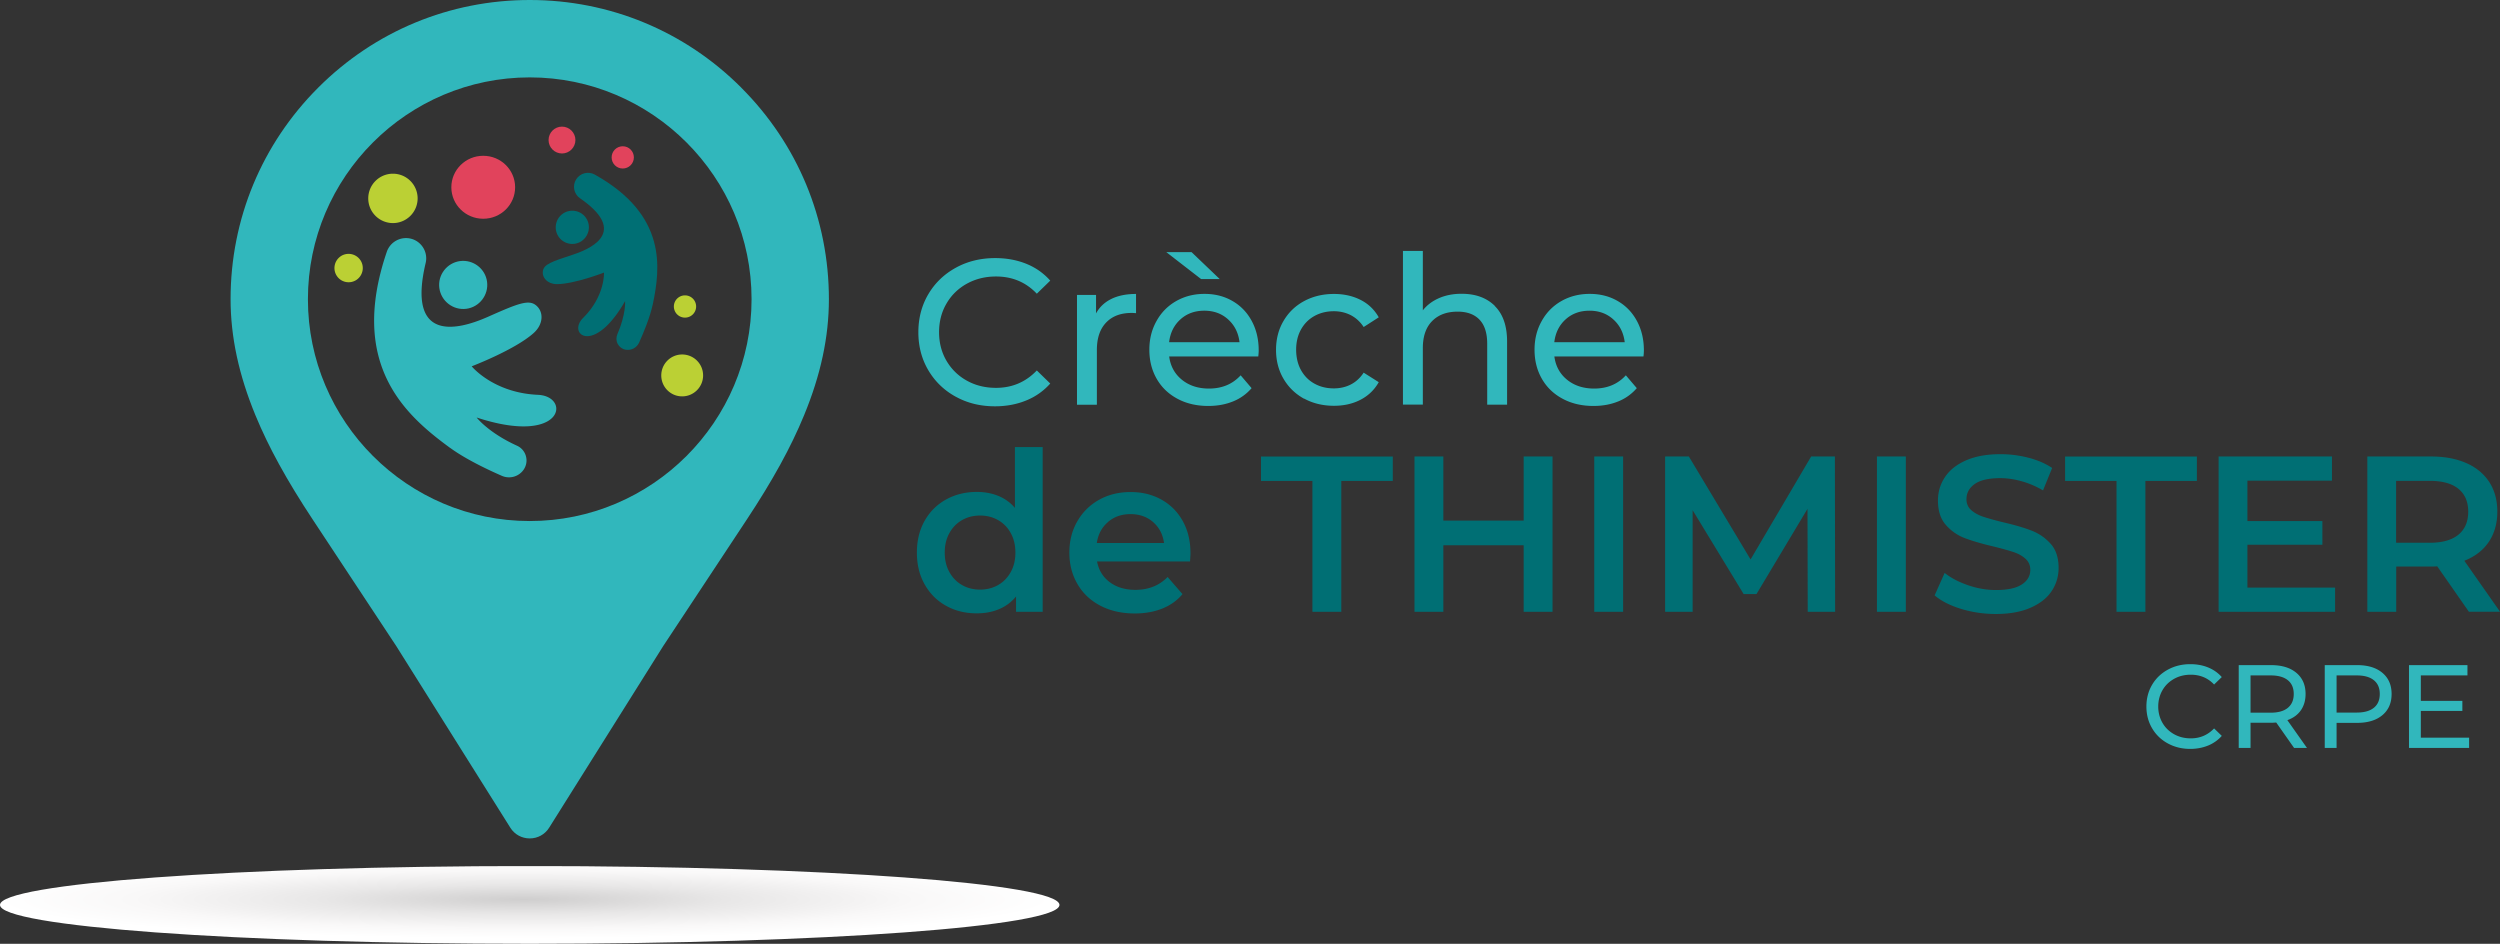
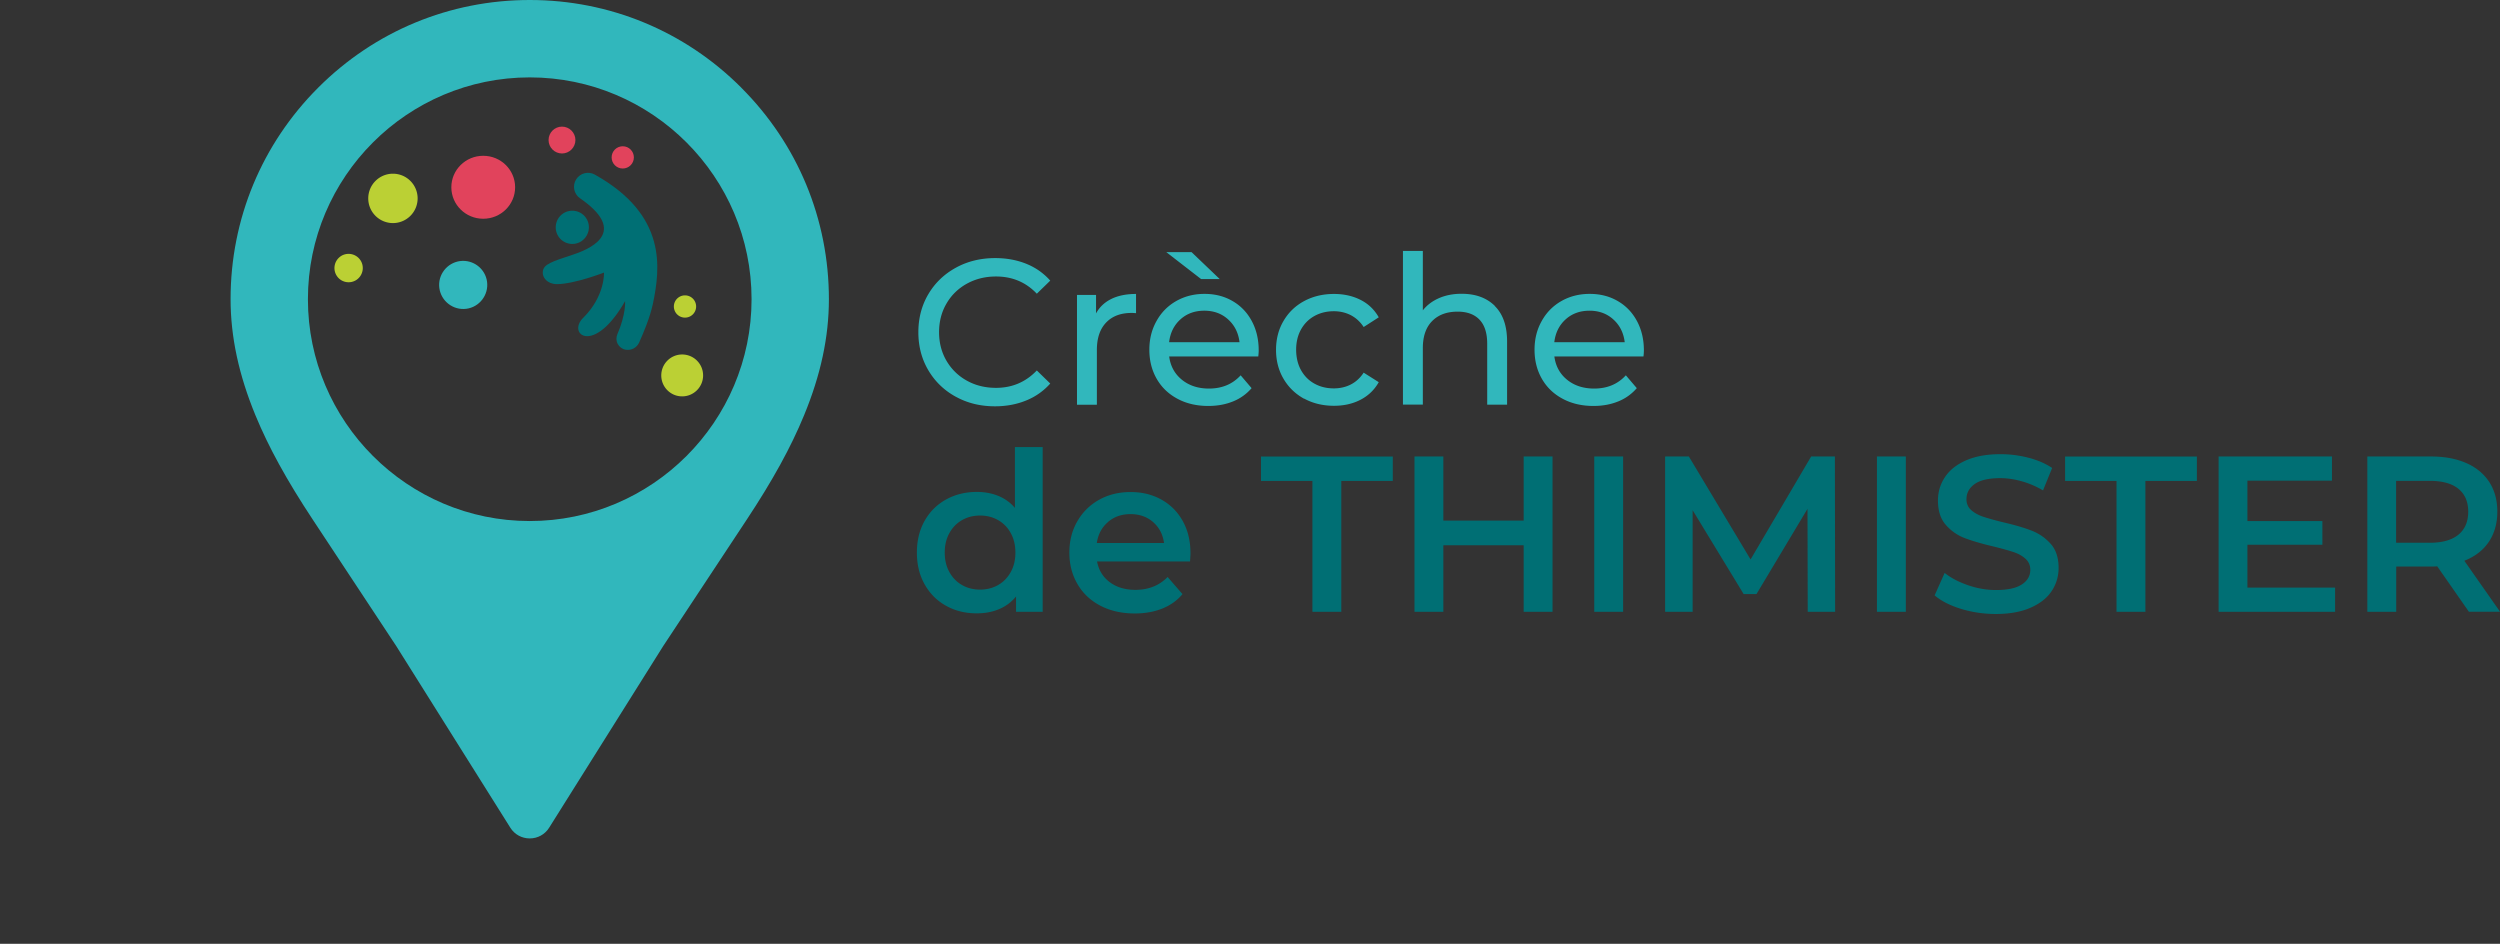
<svg xmlns="http://www.w3.org/2000/svg" data-name="Calque 1" viewBox="0 0 422.52 159.51">
  <rect x="0" y="0" width="422.52" height="159.51" fill="#333333" stroke="none" />
  <defs>
    <radialGradient id="b" cx="-265.55" cy="321.98" r="2.45" data-name="Dégradé sans nom 5" fx="-265.55" fy="321.98" gradientTransform="matrix(36.51 0 0 -2.68 9783.8 1014.92)" gradientUnits="userSpaceOnUse">
      <stop offset="0" stop-color="#cfcece" />
      <stop offset=".38" stop-color="#e8e7e7" />
      <stop offset=".74" stop-color="#f9f8f8" />
      <stop offset="1" stop-color="#fff" />
    </radialGradient>
    <clipPath id="a">
-       <path fill="none" d="M0 152.94c0 3.62 40.09 6.57 89.53 6.57s89.53-2.94 89.53-6.57-40.09-6.57-89.53-6.57S0 149.32 0 152.94" />
+       <path fill="none" d="M0 152.94s89.53-2.94 89.53-6.57-40.09-6.57-89.53-6.57S0 149.32 0 152.94" />
    </clipPath>
  </defs>
  <path fill="#31b7bc" d="M161.53 67.05c-1.97-1.08-3.52-2.58-4.64-4.48-1.12-1.9-1.68-4.04-1.68-6.42s.56-4.52 1.68-6.42c1.12-1.9 2.67-3.39 4.65-4.48s4.2-1.63 6.65-1.63c1.91 0 3.66.32 5.25.96s2.94 1.59 4.06 2.85l-2.27 2.21c-1.84-1.94-4.14-2.91-6.9-2.91-1.82 0-3.46.41-4.93 1.22-1.47.82-2.62 1.94-3.45 3.38-.83 1.43-1.24 3.04-1.24 4.81s.41 3.38 1.24 4.81a8.965 8.965 0 0 0 3.45 3.38c1.47.82 3.12 1.22 4.93 1.22 2.73 0 5.03-.98 6.9-2.94l2.27 2.21a10.846 10.846 0 0 1-4.08 2.87c-1.6.65-3.35.98-5.27.98-2.45 0-4.66-.54-6.63-1.63ZM187.83 50.52c1.14-.56 2.53-.84 4.17-.84v3.25c-.19-.02-.44-.04-.77-.04-1.82 0-3.25.54-4.29 1.63s-1.56 2.63-1.56 4.64v9.24h-3.36V49.85h3.22v3.12c.58-1.07 1.45-1.89 2.59-2.45ZM212.65 60.24H197.6c.21 1.63.93 2.95 2.15 3.94 1.22.99 2.75 1.49 4.57 1.49 2.22 0 4-.75 5.36-2.24l1.85 2.17a8.07 8.07 0 0 1-3.13 2.24c-1.25.51-2.64.77-4.18.77-1.96 0-3.7-.4-5.21-1.21-1.52-.81-2.69-1.93-3.52-3.38-.83-1.45-1.24-3.08-1.24-4.9s.4-3.42 1.21-4.86c.8-1.45 1.91-2.57 3.33-3.38 1.41-.8 3-1.21 4.78-1.21s3.35.4 4.74 1.21c1.39.8 2.47 1.93 3.25 3.38.78 1.45 1.17 3.1 1.17 4.97 0 .26-.02.59-.07 1.01Zm-15.54-17.63h4.27l4.76 4.55h-3.15l-5.88-4.55Zm2.39 11.37c-1.08.98-1.72 2.26-1.91 3.85h11.9c-.19-1.56-.82-2.84-1.91-3.83-1.08-.99-2.43-1.49-4.04-1.49s-2.96.49-4.04 1.47ZM220.4 67.39c-1.48-.82-2.64-1.94-3.48-3.38-.84-1.43-1.26-3.06-1.26-4.88s.42-3.45 1.26-4.88c.84-1.44 2-2.56 3.48-3.36 1.48-.8 3.17-1.21 5.06-1.21 1.68 0 3.18.34 4.5 1.01s2.34 1.66 3.06 2.94l-2.55 1.64c-.58-.89-1.31-1.55-2.17-2-.86-.44-1.82-.67-2.87-.67-1.21 0-2.3.27-3.27.8-.97.54-1.73 1.3-2.28 2.29-.55.99-.82 2.13-.82 3.41s.27 2.46.82 3.45c.55.99 1.31 1.76 2.28 2.29.97.54 2.06.8 3.27.8 1.05 0 2.01-.22 2.87-.66.86-.44 1.59-1.11 2.17-2l2.55 1.61c-.72 1.28-1.74 2.27-3.06 2.96s-2.82 1.03-4.5 1.03c-1.89 0-3.58-.41-5.06-1.22ZM252.63 51.72c1.39 1.37 2.08 3.37 2.08 6v10.67h-3.36V58.1c0-1.8-.43-3.15-1.29-4.06-.86-.91-2.1-1.37-3.71-1.37-1.82 0-3.25.53-4.3 1.59s-1.58 2.58-1.58 4.57v9.55h-3.36V42.41h3.36v10.04c.7-.89 1.62-1.58 2.75-2.07 1.13-.49 2.4-.73 3.8-.73 2.36 0 4.23.68 5.62 2.05ZM277.75 60.24H262.7c.21 1.63.93 2.95 2.15 3.94 1.22.99 2.75 1.49 4.57 1.49 2.22 0 4-.75 5.36-2.24l1.85 2.17a8.07 8.07 0 0 1-3.13 2.24c-1.25.51-2.64.77-4.18.77-1.96 0-3.7-.4-5.21-1.21-1.52-.81-2.69-1.93-3.52-3.38-.83-1.45-1.24-3.08-1.24-4.9s.4-3.42 1.21-4.86c.8-1.45 1.91-2.57 3.33-3.38 1.41-.8 3-1.21 4.78-1.21s3.35.4 4.74 1.21c1.39.8 2.47 1.93 3.25 3.38.78 1.45 1.17 3.1 1.17 4.97 0 .26-.02.59-.07 1.01Zm-13.15-6.26c-1.08.98-1.72 2.26-1.91 3.85h11.9c-.19-1.56-.82-2.84-1.91-3.83-1.08-.99-2.43-1.49-4.04-1.49s-2.96.49-4.04 1.47Z" />
  <path fill="#006f74" d="M176.22 75.57v27.83h-4.5v-2.59c-.78.95-1.73 1.66-2.87 2.14s-2.39.71-3.77.71c-1.92 0-3.66-.42-5.19-1.28-1.54-.85-2.74-2.06-3.62-3.62-.88-1.56-1.31-3.36-1.31-5.38s.44-3.81 1.31-5.36c.88-1.55 2.08-2.75 3.62-3.6 1.54-.85 3.27-1.28 5.19-1.28 1.33 0 2.54.22 3.64.67 1.1.45 2.04 1.12 2.81 2.03V75.56h4.69Zm-7.54 23.31c.9-.51 1.61-1.24 2.14-2.19s.79-2.05.79-3.3-.26-2.35-.79-3.3a5.503 5.503 0 0 0-2.14-2.19c-.9-.51-1.91-.77-3.04-.77s-2.14.26-3.04.77c-.9.51-1.61 1.24-2.14 2.19s-.79 2.05-.79 3.3.26 2.35.79 3.3c.53.95 1.24 1.68 2.14 2.19.9.51 1.91.77 3.04.77s2.14-.26 3.04-.77ZM201.12 94.89h-15.71c.28 1.48.99 2.64 2.16 3.51 1.16.86 2.61 1.29 4.33 1.29 2.2 0 4.01-.72 5.44-2.17l2.51 2.89c-.9 1.08-2.04 1.89-3.41 2.44-1.38.55-2.92.83-4.65.83-2.2 0-4.14-.44-5.81-1.31s-2.97-2.09-3.88-3.66c-.91-1.56-1.37-3.33-1.37-5.31s.44-3.71 1.33-5.27 2.12-2.78 3.69-3.66 3.35-1.31 5.33-1.31 3.69.43 5.23 1.29c1.54.86 2.74 2.08 3.6 3.64s1.29 3.37 1.29 5.42c0 .33-.03.79-.08 1.39Zm-13.86-6.66c-1.04.89-1.67 2.07-1.89 3.54h11.36c-.2-1.45-.81-2.62-1.84-3.53-1.03-.9-2.3-1.35-3.82-1.35s-2.77.44-3.81 1.33ZM221.82 81.28h-8.7v-4.12h22.27v4.12h-8.7v22.12h-4.88V81.28ZM262.39 77.15v26.25h-4.88V92.15h-13.57v11.25h-4.88V77.15h4.88v10.84h13.57V77.15h4.88ZM269.44 77.15h4.88v26.25h-4.88V77.15ZM305.52 103.4l-.04-17.4-8.62 14.4h-2.17l-8.62-14.17v17.17h-4.65V77.15h4.01l10.43 17.4 10.24-17.4h4.01l.04 26.25h-4.61ZM317.22 77.15h4.88v26.25h-4.88V77.15ZM331.45 102.91c-1.89-.58-3.38-1.34-4.48-2.29l1.69-3.79c1.07.85 2.39 1.54 3.96 2.08 1.56.54 3.13.81 4.71.81 1.95 0 3.41-.31 4.37-.94.96-.62 1.44-1.45 1.44-2.48 0-.75-.27-1.37-.81-1.86s-1.22-.87-2.04-1.14c-.83-.27-1.95-.59-3.38-.94-2-.47-3.62-.95-4.86-1.42a7.972 7.972 0 0 1-3.19-2.23c-.89-1.01-1.33-2.38-1.33-4.11 0-1.45.39-2.77 1.18-3.96.79-1.19 1.97-2.13 3.56-2.83 1.59-.7 3.53-1.05 5.83-1.05 1.6 0 3.17.2 4.72.6 1.55.4 2.89.98 4.01 1.73l-1.54 3.79c-1.15-.67-2.35-1.19-3.6-1.54-1.25-.35-2.46-.53-3.64-.53-1.92 0-3.36.33-4.29.98s-1.41 1.51-1.41 2.59c0 .75.27 1.36.81 1.84.54.47 1.22.85 2.04 1.12s1.95.59 3.38.94c1.95.45 3.55.92 4.8 1.41s2.32 1.23 3.21 2.23 1.33 2.35 1.33 4.05c0 1.45-.39 2.76-1.18 3.94s-1.98 2.11-3.58 2.81c-1.6.7-3.55 1.05-5.85 1.05-2.02 0-3.98-.29-5.87-.86ZM357.72 81.28h-8.7v-4.12h22.27v4.12h-8.7v22.12h-4.88V81.28ZM394.65 99.31v4.09h-19.69V77.15h19.16v4.09h-14.29v6.82h12.67v4.01h-12.67v7.24h14.81ZM417.27 103.4l-5.36-7.69c-.23.03-.56.04-1.01.04h-5.92v7.65h-4.88V77.15h10.8c2.27 0 4.26.38 5.94 1.12s2.98 1.83 3.88 3.22c.9 1.4 1.35 3.06 1.35 4.99s-.48 3.67-1.44 5.1c-.96 1.42-2.34 2.49-4.14 3.19l6.04 8.62h-5.25Zm-1.77-20.78c-1.1-.9-2.71-1.35-4.84-1.35h-5.7v10.46h5.7c2.12 0 3.74-.46 4.84-1.37 1.1-.91 1.65-2.21 1.65-3.88s-.55-2.96-1.65-3.86Z" />
-   <path fill="#31b7bc" d="M76.06 75.69c-7.37-5.4-17.23-13.92-10.69-33.13a3.435 3.435 0 0 1 4.19-2.19c1.76.51 2.8 2.31 2.38 4.08-3.06 12.9 4.63 11.72 10.56 9.08 5.02-2.23 6.81-2.93 8.05-1.96 1.36 1.06 1.34 3.2-.36 4.72-3.16 2.83-10.47 5.62-10.47 5.62s3.65 4.49 11.21 4.82c5.6.25 4.39 8.69-10.38 3.83 0 0 1.97 2.56 6.83 4.77a2.71 2.71 0 0 1 1.53 1.86c.2.82 0 1.69-.53 2.35a3.003 3.003 0 0 1-3.56.88c-2.36-1.03-6.16-2.83-8.76-4.74" />
  <path fill="#31b7bc" d="M78.8 52.19c-2.22.28-4.26-1.3-4.55-3.52-.29-2.22 1.3-4.26 3.52-4.55 2.22-.28 4.27 1.3 4.55 3.52.28 2.22-1.3 4.27-3.52 4.55" />
  <path fill="#006f74" d="M110.33 51.43c1.29-6.17 2.42-15.09-9.8-21.92-1.1-.62-2.49-.26-3.16.81-.67 1.07-.38 2.48.66 3.19 7.52 5.2 3.03 8.15-1.23 9.54-3.61 1.17-4.85 1.64-5.04 2.71-.21 1.17.79 2.26 2.36 2.26 2.93 0 7.96-1.95 7.96-1.95s.2 3.98-3.52 7.65c-2.76 2.71 1.76 6.48 7.09-2.83 0 0 .16 2.22-1.31 5.6-.23.53-.21 1.15.07 1.66s.78.87 1.36.96h.01c.93.15 1.84-.34 2.23-1.2.73-1.61 1.85-4.29 2.31-6.47" />
  <path fill="#006f74" d="M98.32 40.72c1.27-.88 1.59-2.64.71-3.9a2.807 2.807 0 0 0-3.9-.71 2.819 2.819 0 0 0-.71 3.91 2.807 2.807 0 0 0 3.9.71" />
  <path fill="#e1435c" d="M87.06 31.65c0 2.94-2.41 5.32-5.39 5.32s-5.39-2.38-5.39-5.32 2.41-5.32 5.39-5.32 5.39 2.38 5.39 5.32M97.25 23.67c0 1.25-1.02 2.27-2.27 2.27s-2.27-1.02-2.27-2.27 1.02-2.27 2.27-2.27 2.27 1.02 2.27 2.27" />
  <path fill="#bbd034" d="M69.36 30.58a4.17 4.17 0 0 1 0 5.9 4.17 4.17 0 0 1-5.9 0c-1.63-1.63-1.63-4.27 0-5.9s4.27-1.63 5.9 0M118.83 63.45c0 1.95-1.58 3.54-3.54 3.54s-3.53-1.59-3.53-3.54 1.58-3.54 3.53-3.54 3.54 1.58 3.54 3.54M57.55 43.33c1.09-.75 2.58-.48 3.34.61.75 1.09.48 2.58-.61 3.34-1.09.75-2.58.48-3.33-.61-.75-1.09-.48-2.58.61-3.34M117.65 51.8c0 1.04-.84 1.88-1.88 1.88s-1.88-.84-1.88-1.88.84-1.88 1.88-1.88 1.88.84 1.88 1.88" />
  <path fill="#e1435c" d="M107.13 26.6c0 1.04-.84 1.88-1.88 1.88s-1.88-.84-1.88-1.88.84-1.88 1.88-1.88 1.88.84 1.88 1.88" />
  <path fill="#31b7bc" d="M125.28 14.81C115.73 5.26 103.04 0 89.53 0s-26.2 5.26-35.75 14.81-14.81 22.24-14.81 35.75c0 6.35 1.38 12.78 4.21 19.65 2.21 5.36 5.29 10.97 9.7 17.64l14.09 21.34 19.28 30.7c.71 1.14 1.94 1.81 3.28 1.81s2.57-.67 3.28-1.81l19.27-30.69 14.1-21.34c4.41-6.67 7.49-12.27 9.7-17.64 2.84-6.87 4.21-13.3 4.21-19.65 0-13.5-5.26-26.2-14.81-35.75M89.53 88.06c-20.67 0-37.49-16.82-37.49-37.49s16.82-37.49 37.49-37.49 37.49 16.82 37.49 37.49-16.82 37.49-37.49 37.49" />
  <g clip-path="url(#a)">
-     <path fill="url(#b)" d="M0 146.38h179.06v13.13H0z" />
-   </g>
+     </g>
  <g fill="#31b7bc">
-     <path d="M366.37 125.64c-1.13-.62-2.01-1.47-2.65-2.56s-.96-2.31-.96-3.67.32-2.58.96-3.67 1.53-1.94 2.66-2.56c1.13-.62 2.4-.93 3.8-.93 1.09 0 2.09.18 3 .55.91.37 1.68.91 2.32 1.63l-1.3 1.26c-1.05-1.11-2.37-1.66-3.94-1.66-1.04 0-1.98.23-2.82.7-.84.47-1.5 1.11-1.97 1.93s-.71 1.74-.71 2.75.24 1.93.71 2.75 1.13 1.46 1.97 1.93c.84.47 1.78.7 2.82.7 1.56 0 2.87-.56 3.94-1.68l1.3 1.26a6.21 6.21 0 0 1-2.33 1.64c-.91.37-1.92.56-3.01.56-1.4 0-2.66-.31-3.79-.93ZM387.72 126.41l-3.02-4.3c-.37.03-.67.04-.88.04h-3.46v4.26h-2v-14h5.46c1.81 0 3.24.43 4.28 1.3 1.04.87 1.56 2.06 1.56 3.58 0 1.08-.27 2-.8 2.76-.53.76-1.29 1.31-2.28 1.66l3.32 4.7h-2.18Zm-1.06-6.78c.67-.55 1-1.33 1-2.34s-.33-1.79-1-2.33c-.67-.54-1.63-.81-2.9-.81h-3.4v6.3h3.4c1.27 0 2.23-.27 2.9-.82ZM402.64 113.71c1.04.87 1.56 2.06 1.56 3.58s-.52 2.71-1.56 3.58c-1.04.87-2.47 1.3-4.28 1.3h-3.46v4.24h-2v-14h5.46c1.81 0 3.24.43 4.28 1.3Zm-1.44 5.91c.67-.54 1-1.32 1-2.33s-.33-1.79-1-2.33c-.67-.54-1.63-.81-2.9-.81h-3.4v6.28h3.4c1.27 0 2.23-.27 2.9-.81ZM417.3 124.67v1.74h-10.16v-14h9.88v1.74h-7.88v4.3h7.02v1.7h-7.02v4.52h8.16Z" />
-   </g>
+     </g>
</svg>